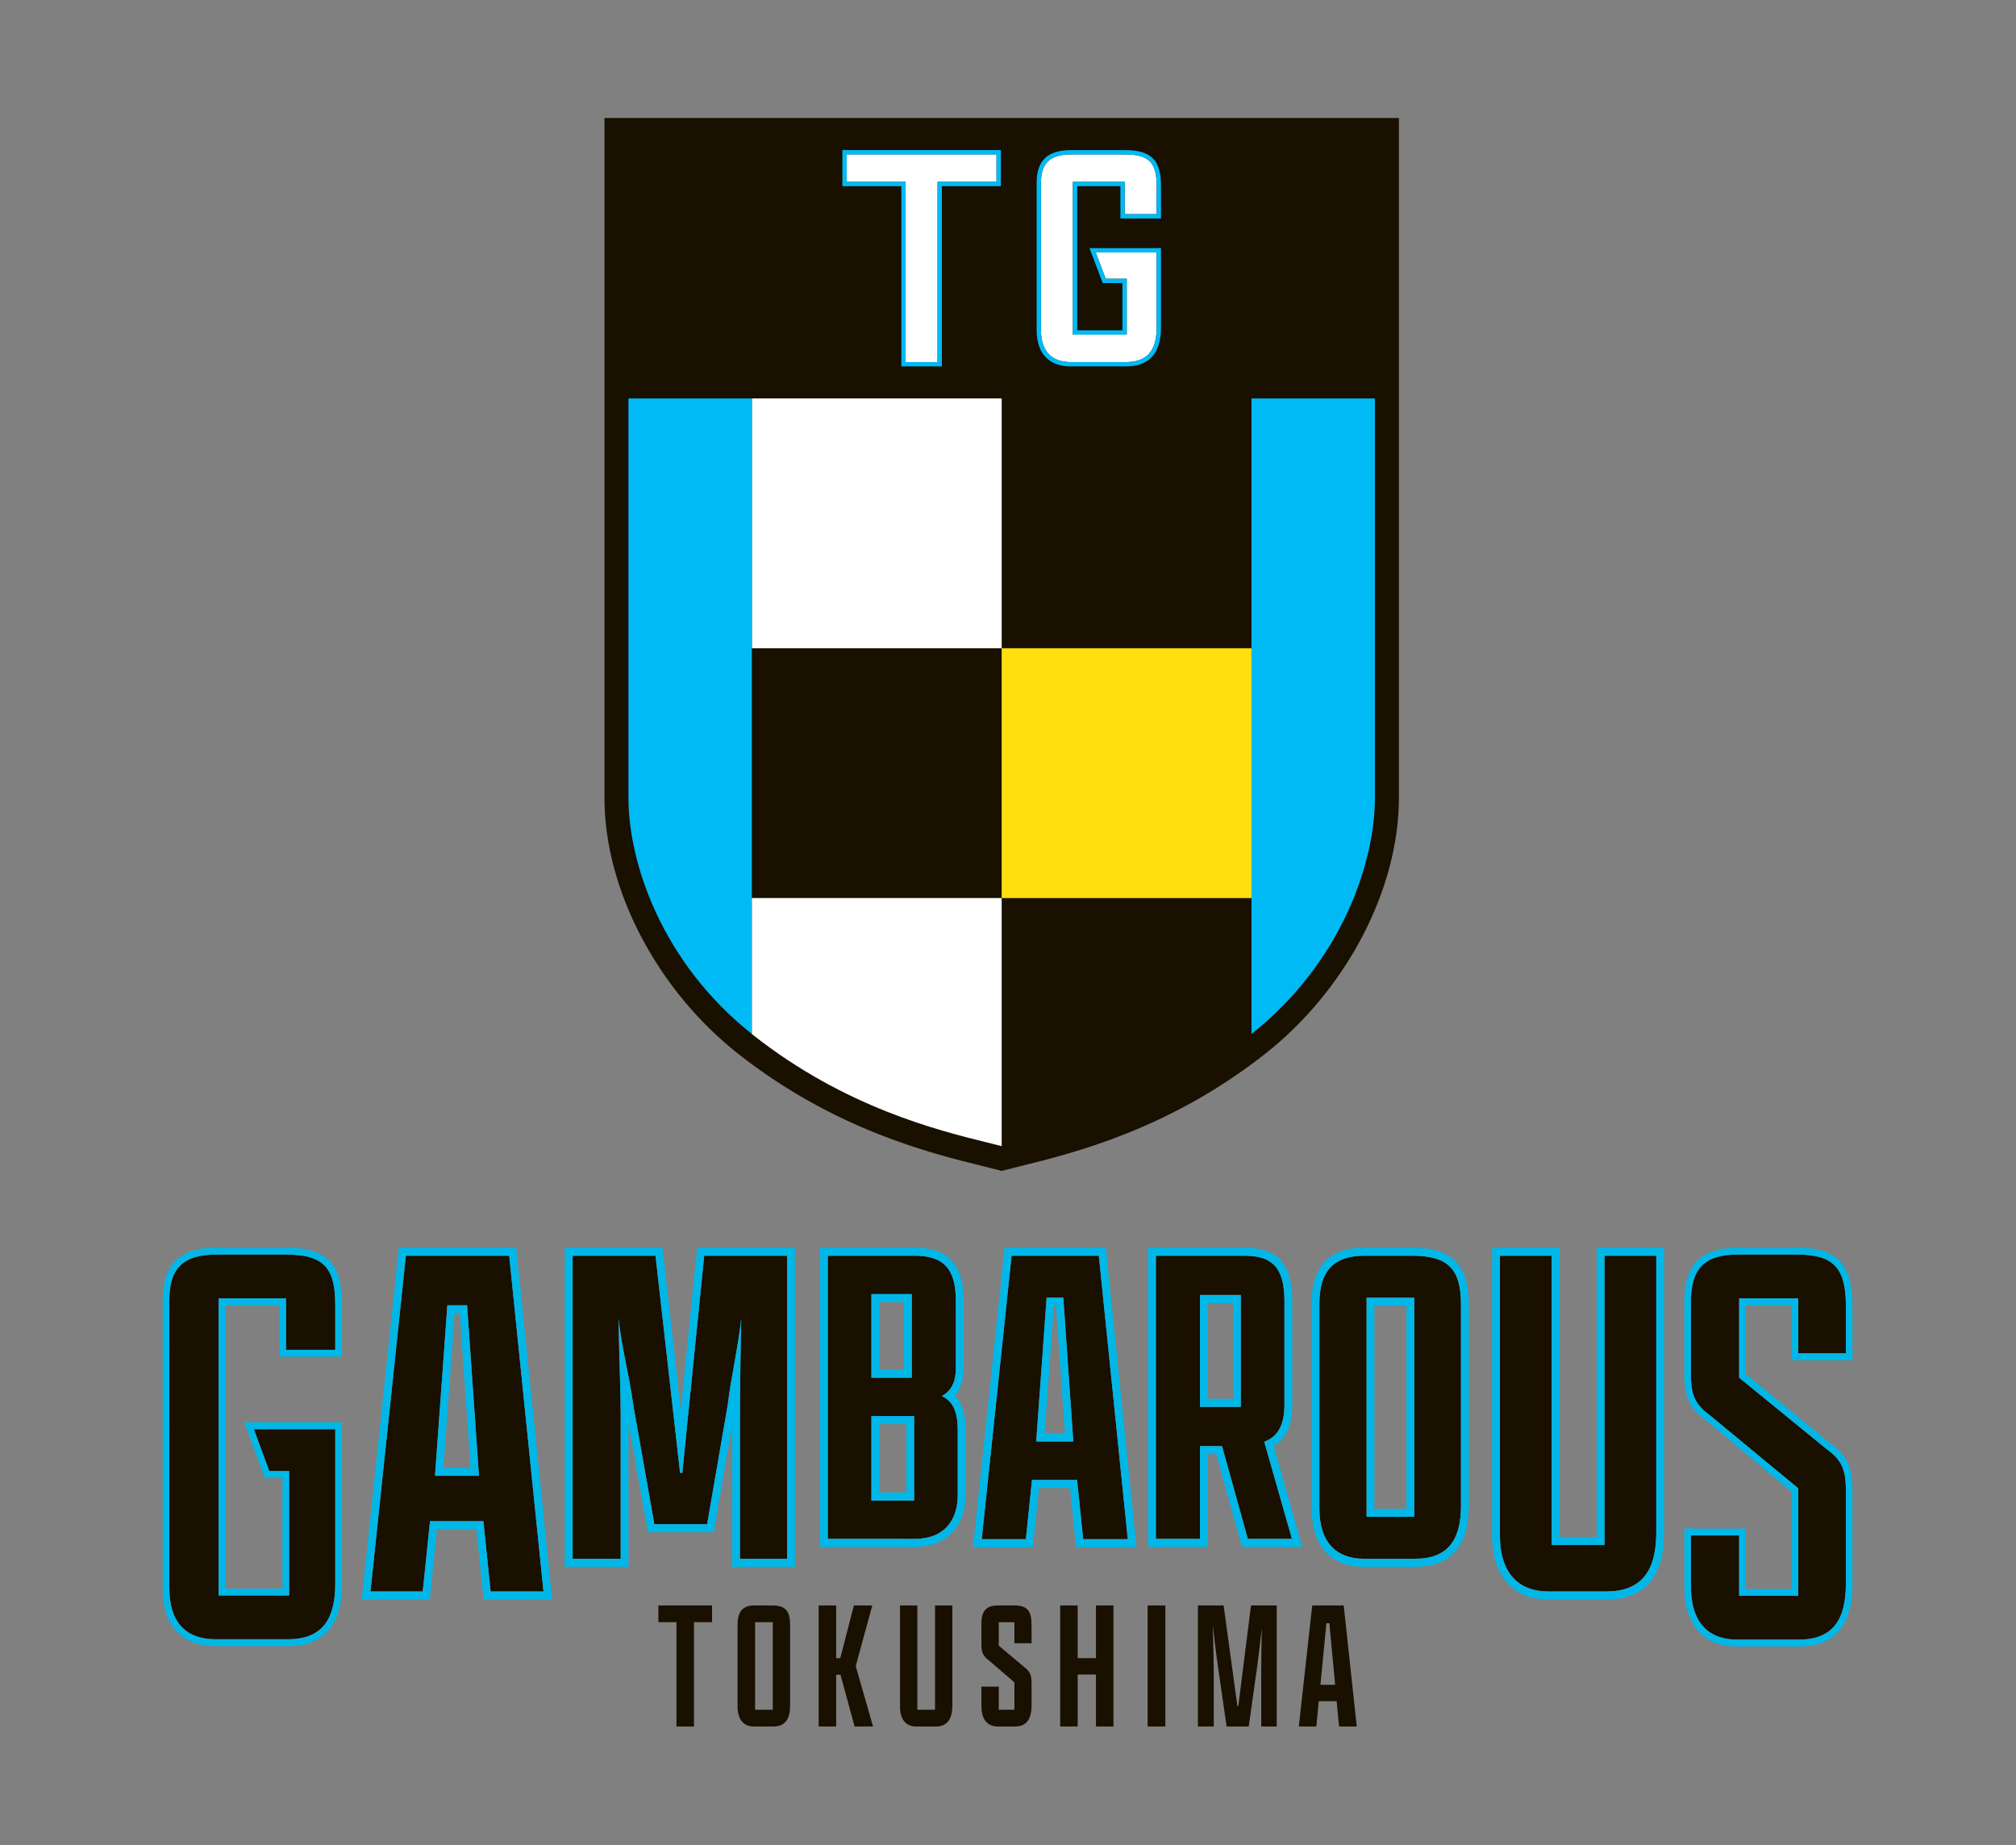
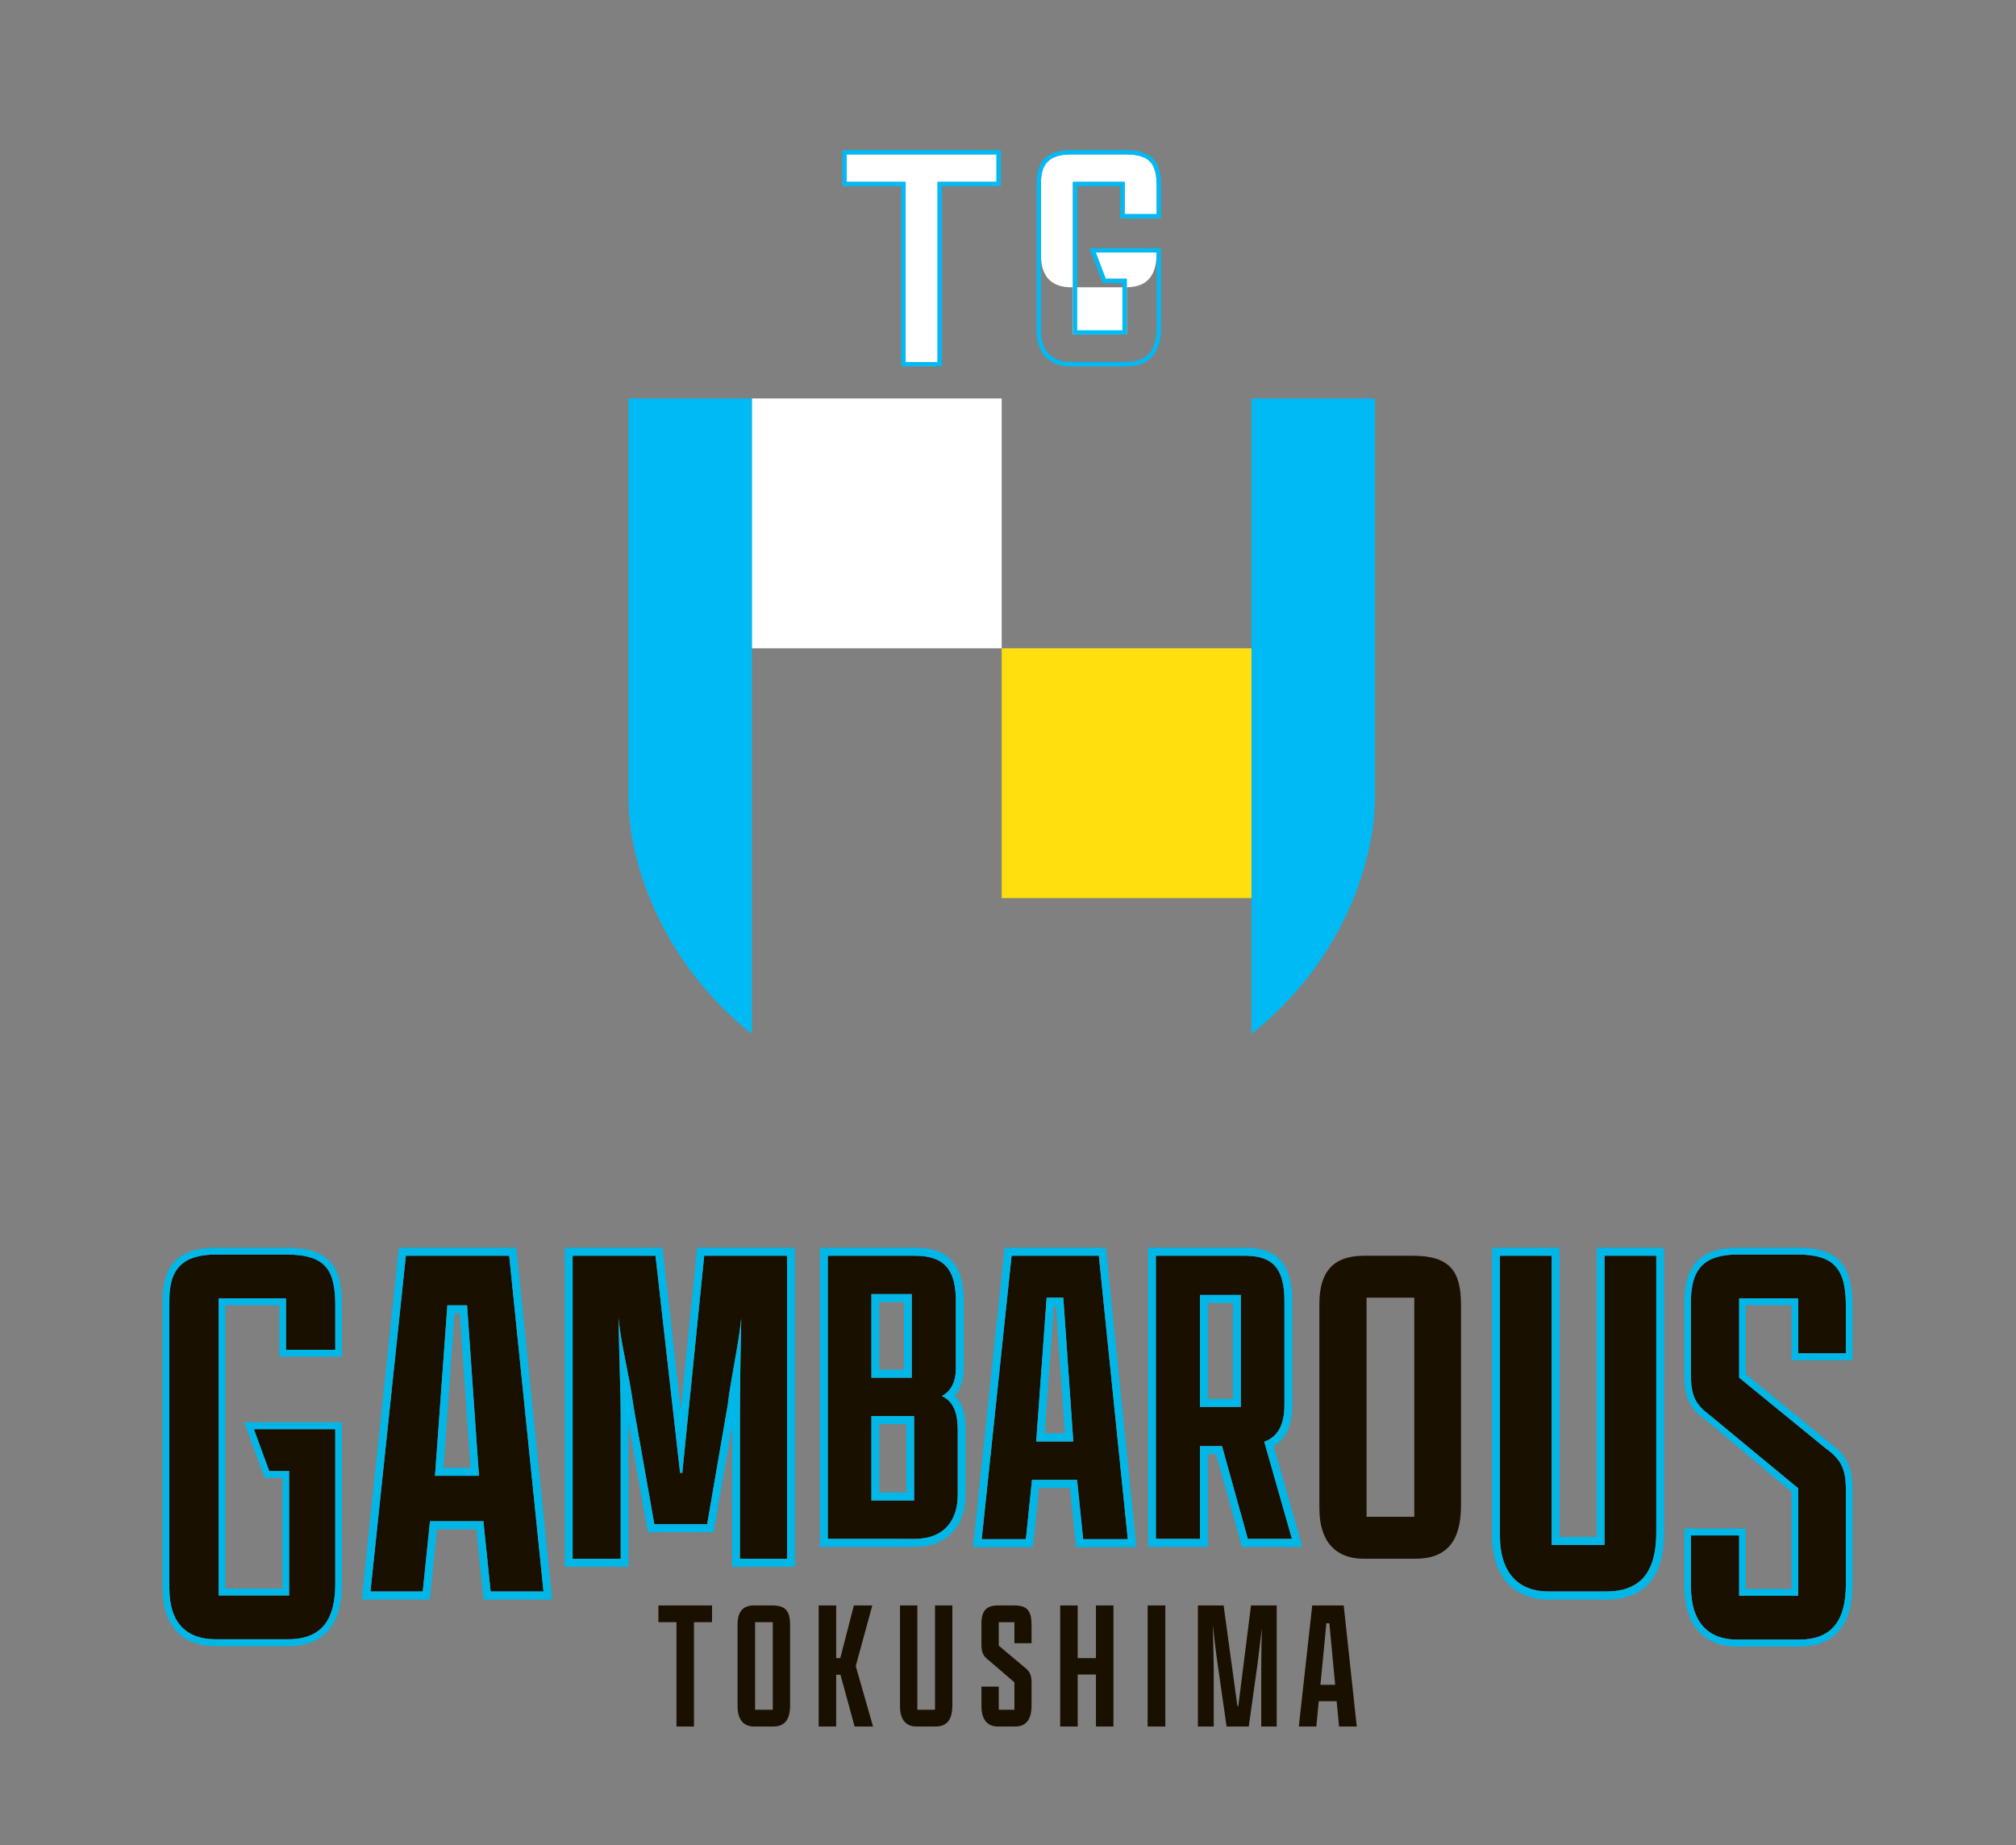
<svg xmlns="http://www.w3.org/2000/svg" width="1264" height="1157" viewBox="0 0 1264 1157">
  <rect x="0" y="0" width="1264" height="1157" fill="#808080" stroke="none" />
  <defs>
    <clipPath id="clip-path">
      <rect id="長方形_127" data-name="長方形 127" width="1059.459" height="1008.524" fill="none" />
    </clipPath>
  </defs>
  <g id="c_logo" transform="translate(-259 -5800)">
    <rect id="長方形_123" data-name="長方形 123" width="1264" height="1157" transform="translate(259 5800)" fill="none" />
    <g id="グループ_260" data-name="グループ 260" transform="translate(361 5873.999)">
      <g id="グループ_259" data-name="グループ 259" transform="translate(0 0.001)" clip-path="url(#clip-path)">
-         <path id="パス_655" data-name="パス 655" d="M184.456,0h0V426.192c0,57.479,32.986,120.554,84.034,160.694,60.137,47.28,120.152,62.111,152.4,70.073,4,.991,7.582,1.874,10.68,2.7l1.945.521,1.945-.521c3.1-.83,6.676-1.713,10.681-2.7,32.243-7.965,92.259-22.793,152.393-70.073,51.047-40.14,84.034-103.215,84.034-160.694V0Z" transform="translate(92.527 -0.001)" fill="#191000" />
        <rect id="長方形_124" data-name="長方形 124" width="156.631" height="156.631" transform="translate(369.406 175.823)" fill="#fff" />
        <rect id="長方形_125" data-name="長方形 125" width="156.631" height="156.631" transform="translate(526.036 332.455)" fill="#ffe00e" />
        <path id="パス_656" data-name="パス 656" d="M271.856,117.09H194.469V367.458c0,40.06,20.315,102.738,77.387,148.115Z" transform="translate(97.549 58.733)" fill="#00baf5" />
        <path id="パス_657" data-name="パス 657" d="M454.621,117.09V515.573c57.072-45.377,77.386-108.055,77.386-148.115V117.09Z" transform="translate(228.046 58.733)" fill="#00baf5" />
-         <path id="パス_658" data-name="パス 658" d="M246.005,325.707v85.218c.311.248.59.512.9.76,57.593,45.283,115.565,59.605,146.71,67.3,3.3.814,6.313,1.562,9.019,2.263V325.707Z" transform="translate(123.401 163.379)" fill="#fff" />
-         <path id="パス_659" data-name="パス 659" d="M419.233,52.657V32.417H386.741v95.757H420.5V93.138h-13.2l-6.247-16.465h38.2v46.906c0,13.4-4.9,21.826-19.171,21.826H385.463c-11.289,0-18.745-5.934-18.745-20.1V32.991c0-12.444,5.751-17.8,18.958-17.8h33.77c16.187,0,19.809,6.317,19.809,20.1V52.657Z" transform="translate(183.952 7.616)" fill="#fff" />
+         <path id="パス_659" data-name="パス 659" d="M419.233,52.657V32.417H386.741v95.757H420.5V93.138h-13.2l-6.247-16.465h38.2c0,13.4-4.9,21.826-19.171,21.826H385.463c-11.289,0-18.745-5.934-18.745-20.1V32.991c0-12.444,5.751-17.8,18.958-17.8h33.77c16.187,0,19.809,6.317,19.809,20.1V52.657Z" transform="translate(183.952 7.616)" fill="#fff" />
        <path id="パス_660" data-name="パス 660" d="M420.35,16.09c16.189,0,19.809,6.317,19.809,20.1V53.562H420.137V33.32H387.645v95.758h33.762V94.041h-13.2l-6.247-16.465h38.2v46.908c0,13.4-4.9,21.826-19.17,21.826H386.367c-11.289,0-18.745-5.936-18.745-20.1V33.9c0-12.445,5.751-17.8,18.958-17.8Zm0-2.707H386.58c-14.78,0-21.664,6.519-21.664,20.512v92.31c0,14.71,7.618,22.81,21.451,22.81h34.623c14.516,0,21.877-8.253,21.877-24.532V74.87H398.04l1.392,3.667L405.679,95l.662,1.746H418.7v29.622H390.352V36.027h27.079v20.24h25.436V36.193c0-14.082-3.768-22.81-22.517-22.81" transform="translate(183.049 6.712)" fill="#00baf5" />
        <path id="パス_661" data-name="パス 661" d="M379.529,15.185H285.6V32.417h36.952V145.4h20.023V32.417h36.953Z" transform="translate(143.263 7.616)" fill="#fff" />
        <path id="パス_662" data-name="パス 662" d="M380.434,16.089V33.32H343.48V146.309H323.456V33.32h-36.95V16.089Zm2.706-2.706H283.8V36.027h36.95V149.015h25.436V36.027H383.14V13.383Z" transform="translate(142.359 6.712)" fill="#00baf5" />
        <path id="パス_663" data-name="パス 663" d="M218.308,631.577H206.98V621.07h33.635v10.507H229.287v65.4H218.308Z" transform="translate(103.825 311.539)" fill="#191000" />
        <path id="パス_664" data-name="パス 664" d="M240.038,684.371V633.1c0-7.942,3.158-12.03,10.4-12.03h11.328c8.648,0,11.213,3.853,11.213,12.264v50.339c0,8.876-3.272,13.315-10.627,13.315H250.315c-6.184,0-10.277-3.973-10.277-12.615m22.077-52.8H251.022v54.89h11.092Z" transform="translate(120.407 311.538)" fill="#191000" />
        <path id="パス_665" data-name="パス 665" d="M273.9,696.985V621.068h10.978v33.055h2.572l8.526-33.055H307.53l-10.277,37.608v.815L308,696.985H296.438l-8.878-32.469h-2.686v32.469Z" transform="translate(137.391 311.538)" fill="#191000" />
        <path id="パス_666" data-name="パス 666" d="M340.681,621.069v62.6c0,8.876-3.274,13.315-10.513,13.315h-12.15c-6.07,0-10.157-3.973-10.157-12.615v-63.3h10.863v65.4h11.092v-65.4Z" transform="translate(154.429 311.538)" fill="#191000" />
        <path id="パス_667" data-name="パス 667" d="M373.283,683.67c0,8.762-3.152,13.315-10.513,13.315H352.142c-6.19,0-10.277-3.967-10.277-12.729V671.991h10.863v14.48h9.807V669.3l-16-13.78c-3.508-2.572-4.673-4.789-4.673-9.927V632.4c0-8.061,3.152-11.328,10.507-11.328h10.047c8.176,0,10.864,3.388,10.864,12.265v11.442H362.535V631.581h-9.807V646.3l16,13.429c3.5,2.688,4.559,4.9,4.559,10.043Z" transform="translate(171.486 311.537)" fill="#191000" />
        <path id="パス_668" data-name="パス 668" d="M374.741,621.069h10.978v33.055h11.45V621.069h10.977v75.917H397.169V664.4h-11.45v32.591H374.741Z" transform="translate(187.977 311.538)" fill="#191000" />
        <rect id="長方形_126" data-name="長方形 126" width="11.098" height="75.917" transform="translate(617.547 932.607)" fill="#191000" />
        <path id="パス_669" data-name="パス 669" d="M471.955,660.894c0-4.323.122-15.417.35-25.58-.815,7.363-1.865,16.009-2.8,23.364l-5.374,38.309H450.234l-5.488-38.194c-1.287-8.878-2.338-17.989-3.152-25.46.228,10.629.578,23.122.578,27.561v36.093h-9.927V621.069h16.117L457,684.135h.586l7.947-63.067h16.117v75.917h-9.7Z" transform="translate(216.822 311.538)" fill="#191000" />
        <path id="パス_670" data-name="パス 670" d="M498.092,681.1H486.877l-1.515,15.883H474.378l8.412-75.911h19.734l8.182,75.911H499.614Zm-10.163-10.277h9.227l-3.617-38.545h-1.872Z" transform="translate(237.957 311.539)" fill="#191000" />
        <path id="パス_671" data-name="パス 671" d="M276.057,574.72c0-10.813.281-34.968.835-60.392-1.949,18.413-6.349,36.425-8.579,54.838l-12.8,74.189H222.4l-13.079-73.893c-3.057-22.215-7.463-36.581-9.412-55.285.562,26.594,1.4,49.439,1.4,60.544v90.309H171.166V475.059H223.14l15.4,136.146h1.4l13.729-136.146h51.974v189.97H276.057Z" transform="translate(85.86 238.297)" fill="#191000" />
        <path id="パス_672" data-name="パス 672" d="M307.277,476.744V666.72H277.692V576.411c0-10.813.279-34.968.833-60.392-1.948,18.413-6.349,36.425-8.577,54.838l-12.8,74.189H224.036l-13.073-73.9c-3.063-22.209-7.469-36.576-9.418-55.286.56,26.6,1.395,49.445,1.395,60.55V666.72H172.8V476.744h51.974l15.4,136.152h1.389L255.3,476.744Zm4.9-5.057h-61.29l-.46,4.536-9.794,97.1-10.99-97.162-.5-4.476H167.9V671.779h39.933V581.634l11.379,64.322.739,4.147h41.3l.719-4.172L272.8,583.217v88.562h39.378V471.687Z" transform="translate(84.224 236.605)" fill="#00b7e7" />
        <path id="パス_673" data-name="パス 673" d="M332.129,652.576H277.7V475.058h54.719c18.823,0,25.592,9.284,25.592,28.4V545.79c0,8.193-2.942,14.2-8.825,17.206,7.061,3.281,10,10.1,10,21.3v40.688c0,15.022-7.648,27.588-27.064,27.588m-1.77-153.485h-25.3v52.435h25.3Zm1.472,76.47H305.06v52.982H331.83Z" transform="translate(139.301 238.296)" fill="#191000" />
        <path id="パス_674" data-name="パス 674" d="M334.058,476.748c18.823,0,25.592,9.284,25.592,28.4V547.48c0,8.193-2.942,14.2-8.825,17.206,7.061,3.281,10,10.1,10,21.3v40.688c0,15.022-7.648,27.588-27.064,27.588H279.339V476.748ZM306.7,553.216h25.3V500.781H306.7Zm0,77.017h26.771V577.251H306.7Zm27.362-158.544H274.442V659.324h59.323c19.715,0,31.96-12.51,31.96-32.645V585.991c0-6.684-.815-15.453-6.667-21.536,3.578-4.2,5.488-10.007,5.488-16.974V505.148c0-22.828-9.685-33.459-30.489-33.459M311.6,505.84h15.5v42.313H311.6Zm0,76.468h16.97v42.859H311.6Z" transform="translate(137.665 236.606)" fill="#00b7e7" />
        <path id="パス_675" data-name="パス 675" d="M414.693,652.576V475.058h55.9c17.646,0,24.708,8.193,24.708,28.4v65c0,12.286-3.82,19.934-12.647,23.215L500,652.576H472.354L456.172,594.4H442.348v58.173ZM467.94,499.638H442.348v70.187H467.94Z" transform="translate(208.018 238.296)" fill="#191000" />
        <path id="パス_676" data-name="パス 676" d="M472.225,476.748c17.646,0,24.708,8.193,24.708,28.4v65c0,12.286-3.82,19.934-12.647,23.215l17.353,60.9H473.989l-16.181-58.173H443.984v58.173H416.329V476.748Zm-28.241,94.766h25.592V501.326H443.984Zm28.241-99.825H411.432V659.324h37.449V601.153h5.235l15.162,54.509,1.018,3.662H508.19l-1.853-6.488-16.16-56.722c7.832-4.682,11.659-13.228,11.659-25.963v-65c0-23.143-9.137-33.459-29.61-33.459m-23.344,34.7h15.793V566.45H448.881Z" transform="translate(206.382 236.606)" fill="#00b7e7" />
        <path id="パス_677" data-name="パス 677" d="M482.967,633.467v-128.3c0-19.874,8.5-30.1,28.019-30.1h30.54c23.295,0,30.222,9.642,30.222,30.687V631.714c0,22.209-8.819,33.319-28.648,33.319H510.667c-16.683,0-27.7-9.941-27.7-31.567m59.5-132.106H512.559V638.725h29.909Z" transform="translate(242.265 238.296)" fill="#191000" />
-         <path id="パス_678" data-name="パス 678" d="M543.163,476.748c23.295,0,30.222,9.642,30.222,30.687V633.4c0,22.209-8.819,33.319-28.648,33.319H512.305c-16.683,0-27.7-9.941-27.7-31.567v-128.3c0-19.874,8.5-30.1,28.019-30.1ZM514.2,640.415h29.909V503.05H514.2Zm28.966-168.726h-30.54c-21.841,0-32.922,11.827-32.922,35.163v128.3c0,23.277,11.888,36.625,32.6,36.625h32.432c22.261,0,33.546-12.911,33.546-38.377V507.435c0-25.059-10.5-35.746-35.12-35.746m-24.069,36.425H539.2V635.356h-20.11Z" transform="translate(240.627 236.606)" fill="#00b7e7" />
        <path id="パス_679" data-name="パス 679" d="M656.372,475.057V648.634c0,24.618-9.768,36.922-31.393,36.922H588.694c-18.135,0-30.342-11.013-30.342-34.974V475.057H590.79V656.409h33.138V475.057Z" transform="translate(280.08 238.296)" fill="#191000" />
        <path id="パス_680" data-name="パス 680" d="M658.012,476.744V650.329c0,24.61-9.768,36.916-31.4,36.916H590.334c-18.135,0-30.349-11.008-30.349-34.976V476.744h32.444V658.1h33.139V476.744Zm4.9-5.057H620.671V653.039H597.327V471.687H555.088V652.269c0,25.071,13.175,40.039,35.246,40.039h36.278c24.083,0,36.3-14.124,36.3-41.979V471.687Z" transform="translate(278.442 236.605)" fill="#00b7e7" />
        <path id="パス_681" data-name="パス 681" d="M75.918,534.284V502.027H33.68V688.3h44.2v-78H65.411l-9.634-26.242h51.039v96.925c0,21.361-7.559,34.788-29.585,34.788H31.706c-17.422,0-28.923-9.462-28.923-32.04V502.943c0-19.838,8.878-28.384,29.255-28.384H76.25c24.981,0,30.565,10.074,30.565,32.04v27.685Z" transform="translate(1.396 238.046)" fill="#191000" />
        <path id="パス_682" data-name="パス 682" d="M77.643,476c24.981,0,30.565,10.073,30.565,32.039v27.685h-30.9V503.466H35.073v186.27h44.2v-78H66.812L57.17,585.49h51.039v96.926c0,21.359-7.559,34.786-29.579,34.786H33.106c-17.423,0-28.929-9.46-28.929-32.04V504.382C4.178,484.544,13.054,476,33.431,476Zm0-4.313H33.431C10.621,471.687,0,482.075,0,504.382V685.163c0,23.44,11.755,36.353,33.106,36.353H78.629c22.4,0,33.756-13.156,33.756-39.1V581.179H51.121l2.146,5.84,9.64,26.242,1.02,2.784H75.1v69.379H39.251V507.778H73.135v32.258h39.251v-32c0-22.439-5.807-36.351-34.743-36.351" transform="translate(0 236.605)" fill="#00b7e7" />
        <path id="パス_683" data-name="パス 683" d="M401.756,615.576H373.49l-3.829,37.176H341.98l18.734-177.694h54.693l18.155,177.694h-27.98Zm-25.618-24.059H399.4L393.128,501.3H382.677Z" transform="translate(171.543 238.296)" fill="#191000" />
        <path id="パス_684" data-name="パス 684" d="M417.234,476.746l18.155,177.7h-27.98l-3.828-37.183H375.314l-3.834,37.183H343.8l18.74-177.7Zm-39.27,116.459h23.262l-6.272-90.211H384.5l-6.54,90.211m43.684-121.517h-63.5l-.477,4.511L338.935,653.9l-.592,5.61h37.545l.47-4.524,3.362-32.659h19.455l3.362,32.659.464,4.524h37.826l-.568-5.592L422.1,476.219Zm-32.6,36.363h1.344l5.571,80.1H383.243Z" transform="translate(169.719 236.606)" fill="#00b7e7" />
        <path id="パス_685" data-name="パス 685" d="M157.567,641.512H124.078l-4.533,44.042H86.751l22.2-210.5h64.792l21.5,210.5H162.1Zm-30.349-28.5h27.561L147.34,506.149H134.968Z" transform="translate(43.516 238.295)" fill="#191000" />
        <path id="パス_686" data-name="パス 686" d="M175.563,476.745l21.5,210.5H163.924L159.389,643.2H125.9l-4.535,44.041H88.579l22.2-210.5ZM129.04,614.705H156.6l-7.437-106.866H136.79l-7.75,106.866m50.936-143.017h-73.6l-.472,4.511-22.2,210.5-.592,5.6h42.658l.464-4.524,4.069-39.518h24.676l4.068,39.518.465,4.524h42.99l-.568-5.586-21.5-210.5ZM141.337,512.9H144.6l6.732,96.749H134.32Z" transform="translate(41.693 236.606)" fill="#00b7e7" />
        <path id="パス_687" data-name="パス 687" d="M735.248,681.183c0,22.888-8.775,34.787-29.261,34.787H666.711c-17.231,0-28.61-10.376-28.61-33.258V650.665h30.234v37.844h37V621.076L650.8,576.295c-9.75-6.714-12.7-12.936-12.7-26.364V504.161c0-21.057,8.78-29.6,29.259-29.6h37.653c22.759,0,30.235,8.848,30.235,32.039v29.9H705.339V502.026h-37v49.737l54.236,44.29c9.754,7.017,12.678,12.815,12.678,26.242Z" transform="translate(320.083 238.046)" fill="#191000" />
        <path id="パス_688" data-name="パス 688" d="M706.4,476c22.759,0,30.235,8.854,30.235,32.039v29.9H706.719V503.466h-37V553.2l54.234,44.29c9.75,7.017,12.68,12.815,12.68,26.242v58.887c0,22.888-8.781,34.787-29.261,34.787H668.092c-17.231,0-28.61-10.376-28.61-33.258v-32.04h30.235v37.838h37V622.516l-54.725-45.322c-9.5-7.077-12.513-12.4-12.513-25.823V505.6c0-21.057,8.775-29.6,29.26-29.6Zm0-4.313H668.742c-22.778,0-33.393,10.777-33.393,33.914V551.37c0,14.617,3.617,21.8,14.863,29.535l52.375,43.921v60.8H673.849V647.792h-38.5v36.359c0,23.876,11.933,37.57,32.743,37.57H707.37c22.154,0,33.387-13.154,33.387-39.1V623.735c0-14.671-3.515-21.912-14.462-29.8l-52.446-43.077V507.778h28.738v34.483h38.17V508.038c0-26.157-9.636-36.351-34.362-36.351" transform="translate(318.703 236.605)" fill="#00b7e7" />
      </g>
    </g>
  </g>
</svg>